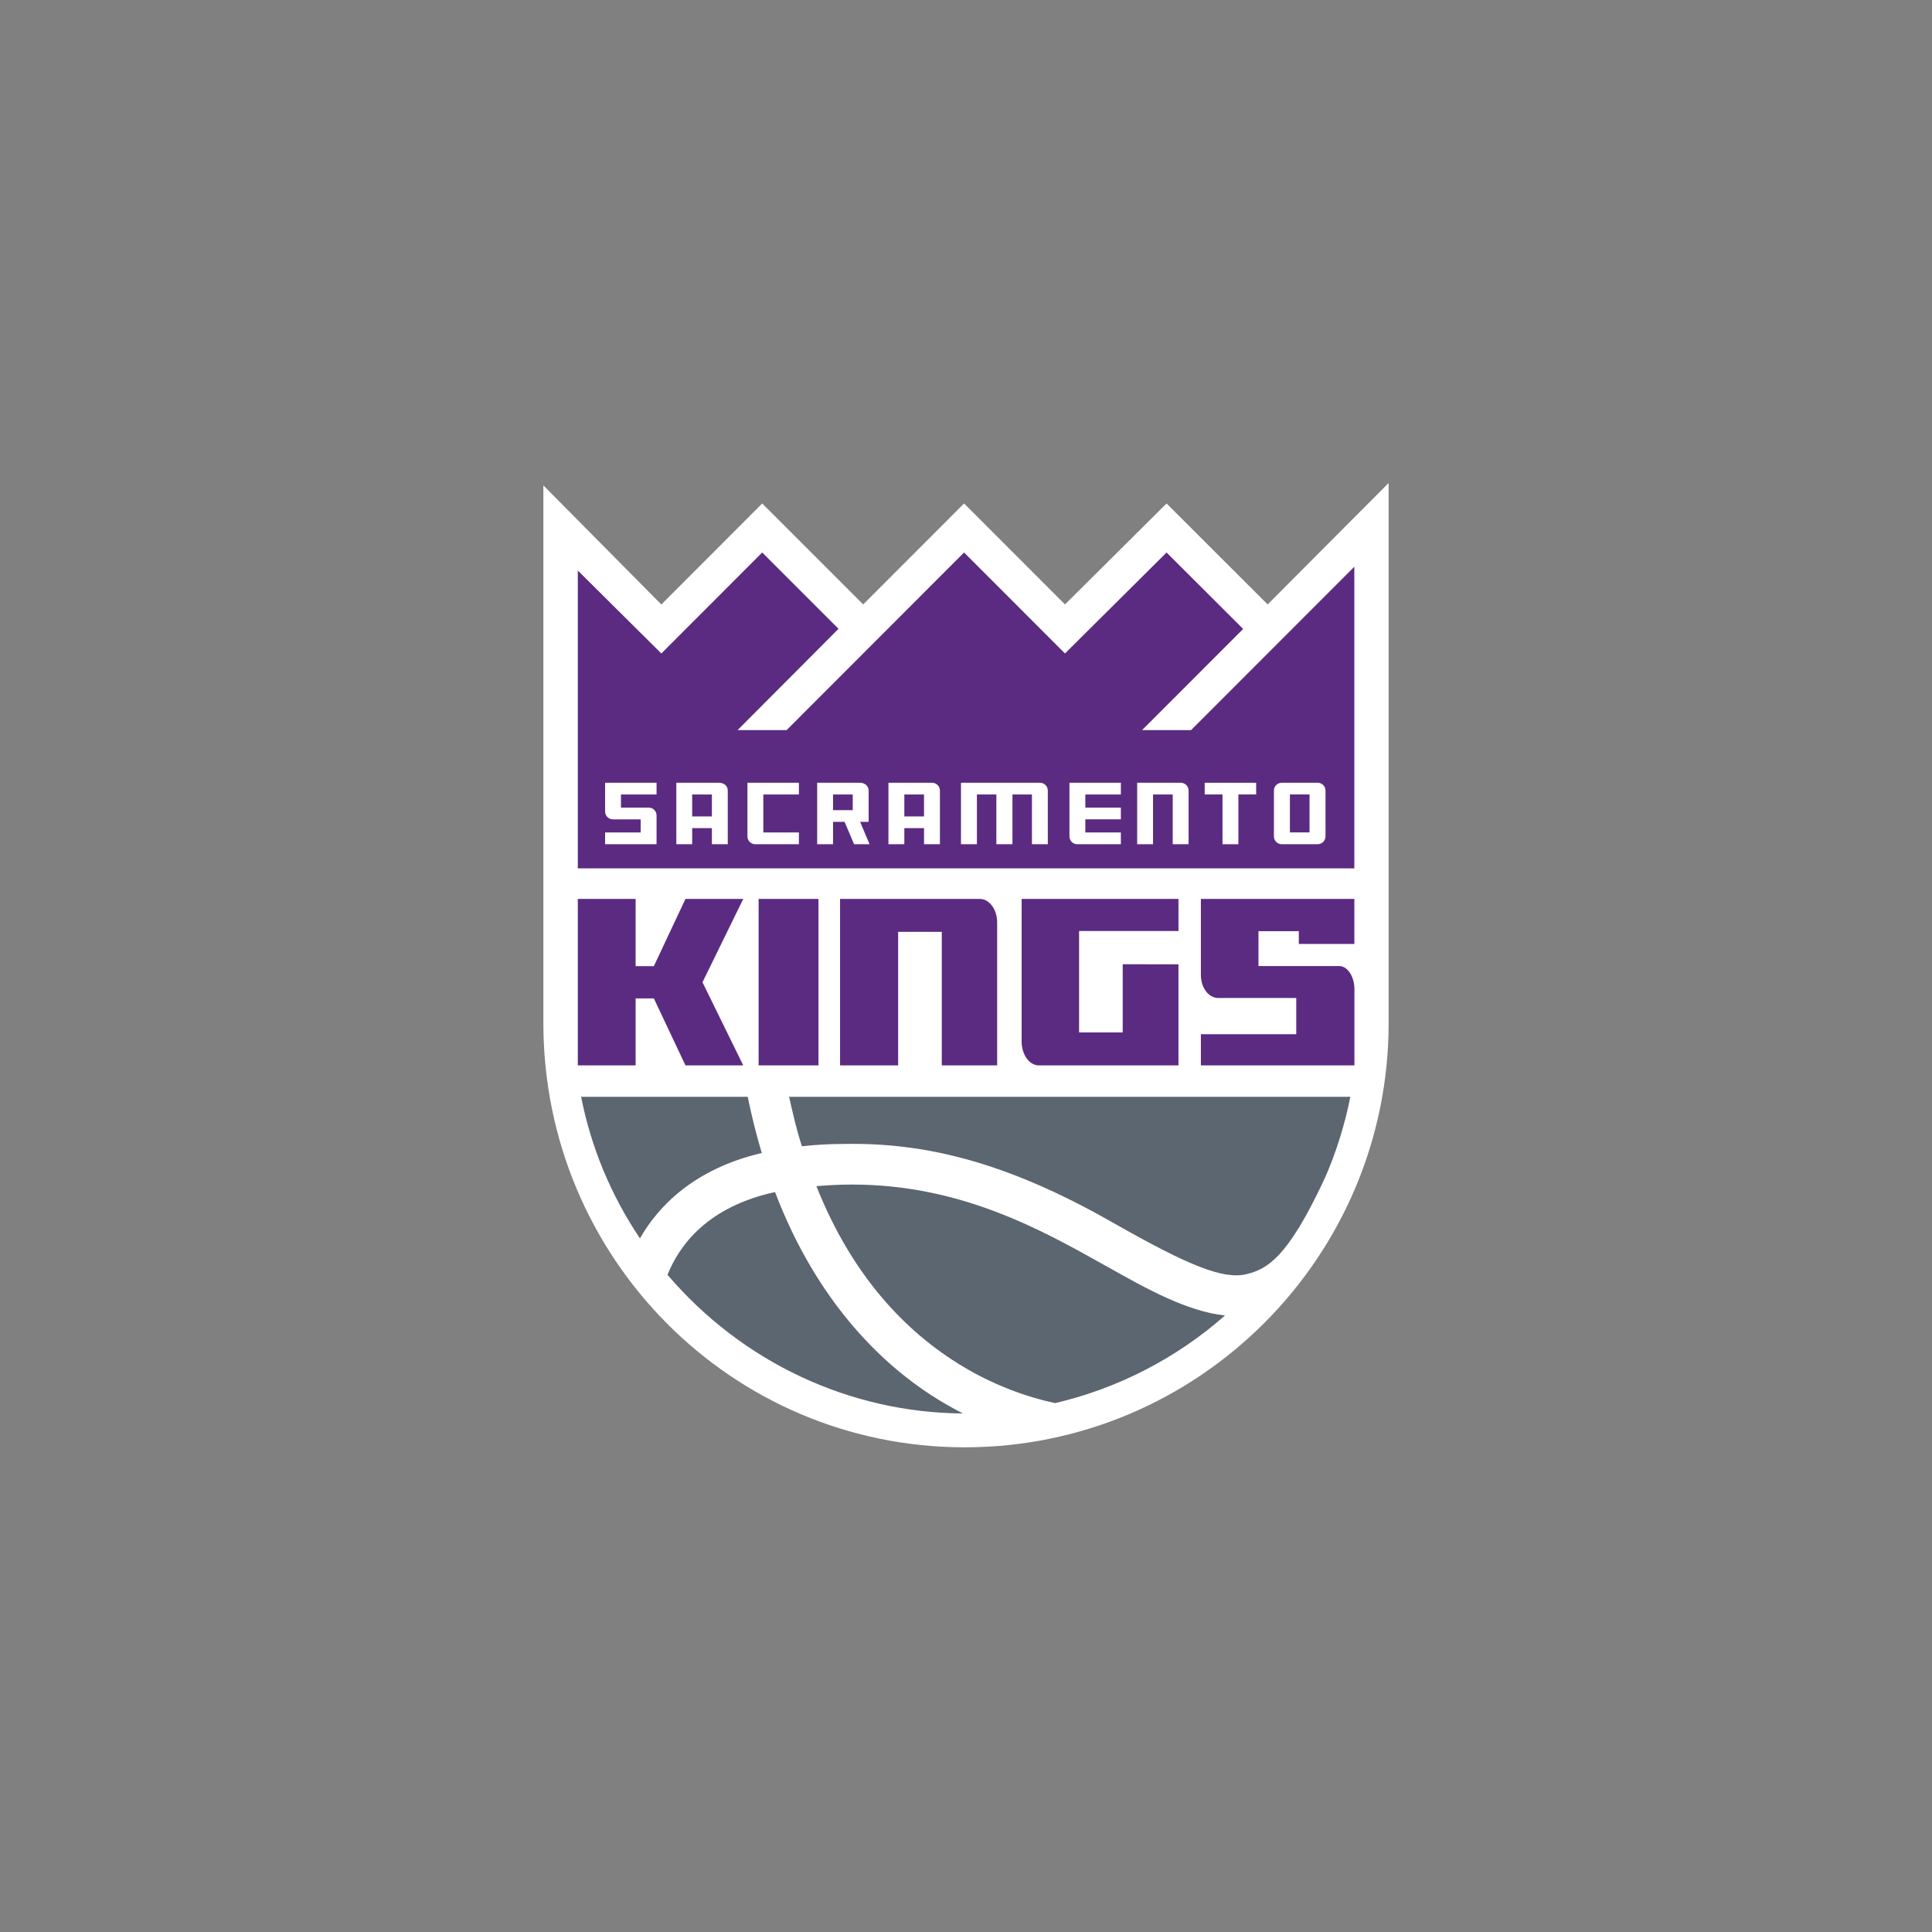
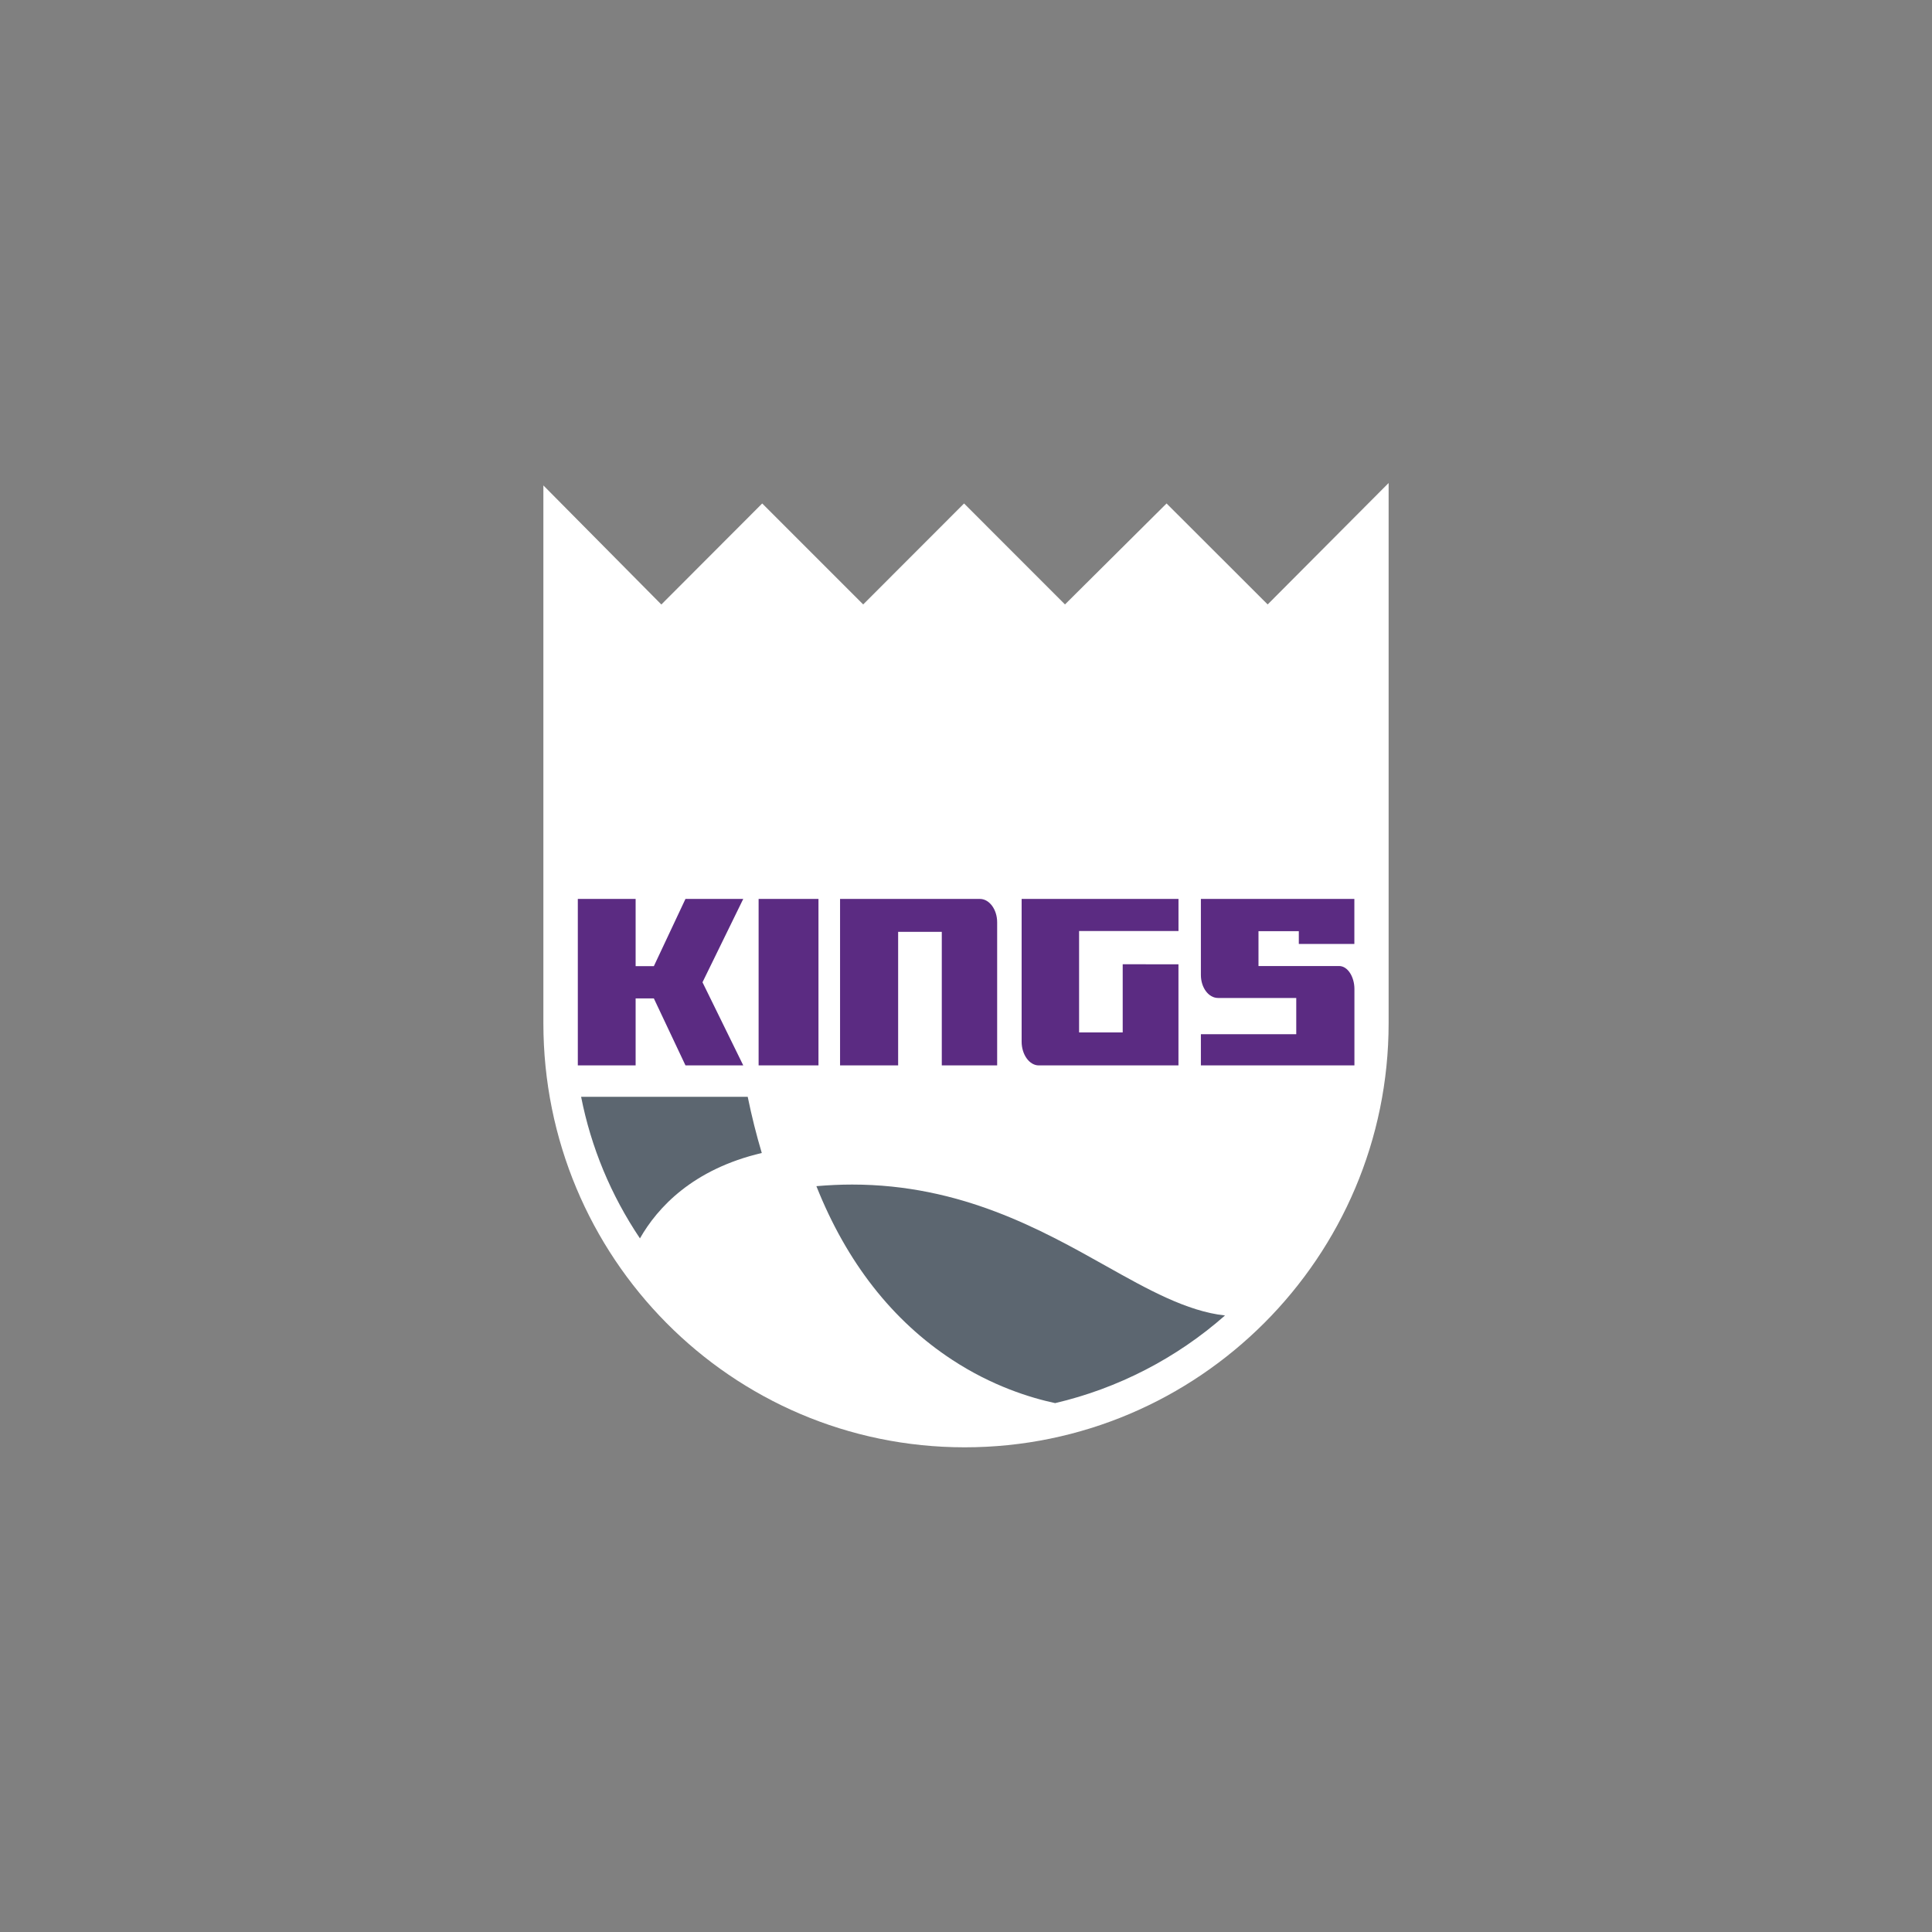
<svg xmlns="http://www.w3.org/2000/svg" width="64" height="64" viewBox="0 0 64 64" fill="none">
  <rect x="0" y="0" width="64" height="64" fill="#808080" stroke="none" />
  <path d="M46 16L41.993 20.023L38.644 16.678L35.279 20.023L31.936 16.678L28.594 20.023L25.249 16.678L21.908 20.025L18 16.08V33.893C18 41.64 24.215 47.944 31.958 47.944C39.702 47.944 46 41.64 46 33.893V16Z" fill="white" />
  <path d="M19.25 36.333C19.581 38.011 20.235 39.587 21.199 41.023C21.782 40.001 22.947 38.733 25.235 38.194C25.059 37.606 24.902 36.982 24.769 36.333H19.25V36.333Z" fill="#5C6670" />
-   <path d="M22.112 42.23C24.585 45.127 28.145 46.798 31.899 46.823C31.545 46.642 31.198 46.443 30.865 46.229C29.274 45.2 27.087 43.199 25.674 39.488C23.451 39.973 22.51 41.233 22.112 42.23Z" fill="#5C6670" />
  <path d="M27.044 39.293C28.046 41.814 29.561 43.75 31.549 45.05C32.863 45.911 34.123 46.302 34.953 46.48C37.032 45.994 38.973 44.993 40.58 43.577C39.312 43.438 38.012 42.709 36.64 41.939C34.498 40.737 31.83 39.24 28.228 39.24C27.839 39.24 27.442 39.259 27.044 39.293Z" fill="#5C6670" />
  <path d="M32.46 29.778H27.828V35.292H29.752V30.869H31.198V35.293H33.032V30.55C33.032 30.13 32.775 29.778 32.46 29.778Z" fill="#5B2B82" />
  <path d="M33.843 29.778V34.509C33.843 34.93 34.097 35.293 34.411 35.293H37.444H39.038V31.944L37.191 31.942V34.2H35.746V30.842H39.039V29.778H33.843Z" fill="#5B2B82" />
  <path d="M22.707 29.778L21.66 32.005H21.056V29.778H19.141V35.292H21.056V33.074H21.66L22.707 35.292H24.621L23.271 32.539L24.621 29.778H22.707Z" fill="#5B2B82" />
  <path d="M27.113 29.778H25.13V35.292H27.113V29.778Z" fill="#5B2B82" />
  <path d="M44.865 31.269V29.778H39.781V32.297C39.781 32.717 40.036 33.059 40.349 33.059H42.94V34.26H39.781V35.293H44.867V32.761C44.867 32.369 44.651 32.001 44.36 32.001H41.689V30.847H43.025V31.269H44.865V31.269Z" fill="#5B2B82" />
-   <path d="M39.456 24.185H37.833L41.181 20.835L38.644 18.302L35.279 21.647L31.936 18.302L26.058 24.185H24.434L27.777 20.83L25.249 18.302L21.908 21.647L19.141 18.9V24.389V28.766H44.864V24.521V18.773L39.456 24.185Z" fill="#5B2B82" />
  <path d="M24.76 27.706C24.76 27.849 24.877 27.966 25.019 27.966H26.465V27.577H25.286V26.318H26.465V25.93H24.76V27.706Z" fill="white" />
  <path d="M22.404 25.93V27.966H22.929V27.433H23.582V27.966H24.108V26.19C24.108 26.037 23.985 25.93 23.819 25.93H22.404ZM23.582 27.046H22.929V26.318H23.582V27.046Z" fill="white" />
  <path d="M43.651 25.93H42.458C42.316 25.93 42.2 26.046 42.2 26.188V27.706C42.2 27.848 42.316 27.966 42.458 27.966H43.651C43.793 27.966 43.909 27.847 43.909 27.705V26.188C43.909 26.046 43.793 25.93 43.651 25.93ZM43.38 27.574H42.73V26.317H43.38V27.574Z" fill="white" />
  <path d="M20.045 26.883C20.045 27.025 20.162 27.142 20.304 27.142H21.223V27.577H20.045V27.966H21.749V27.012C21.749 26.88 21.651 26.769 21.518 26.755L21.504 26.754H20.57V26.318H21.749V25.93H20.045V26.883Z" fill="white" />
  <path d="M30.876 25.93H29.431V27.966H29.957V27.433H30.61V27.966H31.136V26.19C31.136 26.047 31.019 25.93 30.876 25.93ZM30.609 27.046H29.957V26.318H30.609V27.046Z" fill="white" />
  <path d="M39.907 26.317H40.497V27.966H41.023V26.317H41.612V25.93H39.907V26.317Z" fill="white" />
  <path d="M34.451 25.93H31.834V27.966H32.361V26.318H33.006V27.966H33.539V26.318H34.184V27.966H34.71V26.189C34.71 26.047 34.593 25.93 34.451 25.93Z" fill="white" />
-   <path d="M39.115 25.93H37.67V27.966H38.196V26.318H38.848V27.966H39.374V26.189C39.374 26.047 39.258 25.93 39.115 25.93Z" fill="white" />
  <path d="M35.427 27.706C35.427 27.849 35.542 27.966 35.685 27.966H37.13V27.577H35.953V27.141H37.13V26.754H35.953V26.318H37.13V25.93H35.427V27.706Z" fill="white" />
-   <path d="M28.493 27.225H28.775V26.189C28.775 26.037 28.65 25.93 28.486 25.93H27.07V27.966H27.596V27.225H27.978L28.293 27.966H28.805L28.493 27.225ZM28.248 26.838H27.596V26.318H28.248V26.838Z" fill="white" />
-   <path d="M27.947 37.895C30.688 37.839 33.398 38.525 36.856 40.496C39.413 41.952 40.536 42.394 41.302 42.206C42.008 42.032 42.663 41.614 43.819 39.172C44.26 38.239 44.577 37.134 44.731 36.334H26.139C26.268 36.897 26.395 37.457 26.565 37.972C27.015 37.922 27.481 37.895 27.947 37.895Z" fill="#5C6670" />
</svg>